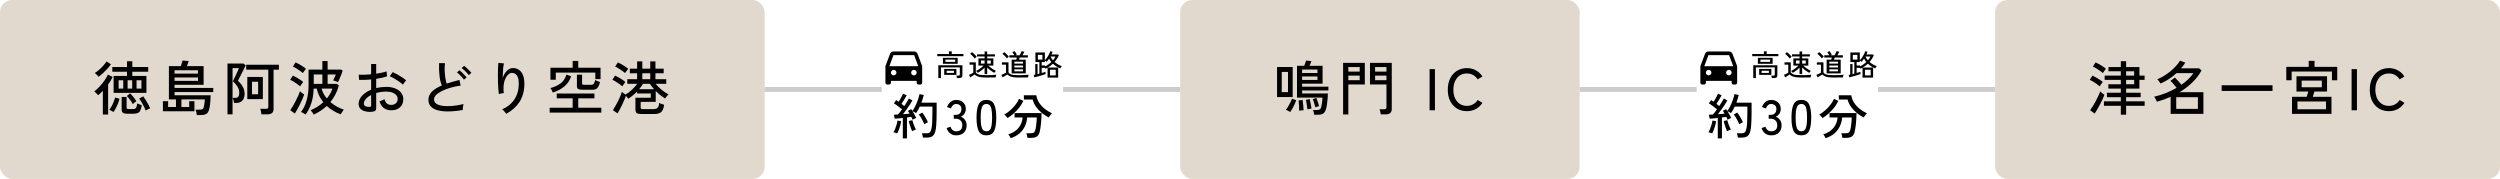
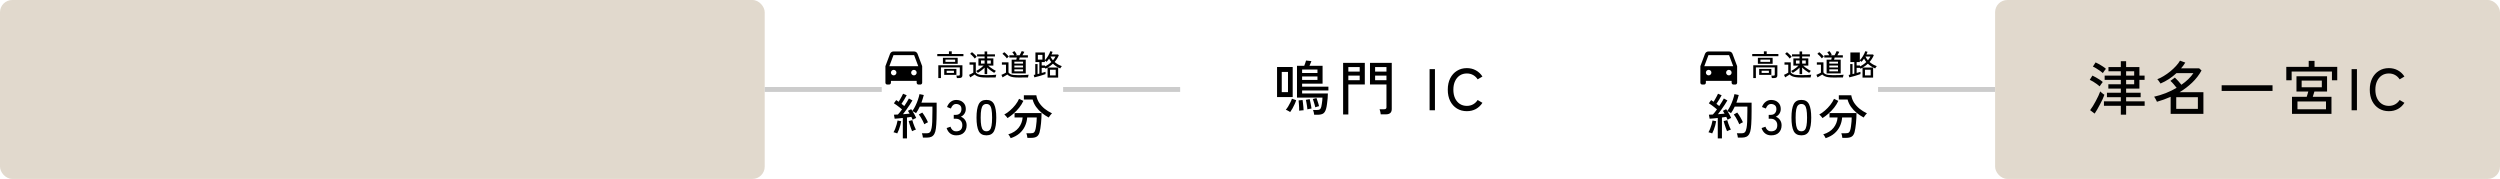
<svg xmlns="http://www.w3.org/2000/svg" width="1020" height="73" viewBox="0 0 1020 73" fill="none">
  <rect width="312" height="73" rx="5" fill="#E1D9CD" />
-   <path d="M46.352 37.896V30.984H51.824V29.256H45.824V27.336H51.824V25.008H53.984V27.336H60.464V29.256H53.984V30.984H59.744V37.896H46.352ZM41.96 46.728V37.056C41.656 37.392 41.336 37.712 41 38.016C40.68 38.304 40.36 38.584 40.04 38.856C39.96 38.728 39.816 38.568 39.608 38.376C39.416 38.168 39.216 37.968 39.008 37.776C38.8 37.568 38.616 37.416 38.456 37.32C39.16 36.776 39.872 36.12 40.592 35.352C41.328 34.568 42 33.744 42.608 32.88C43.216 32.016 43.688 31.2 44.024 30.432L45.968 31.416C45.712 31.912 45.432 32.424 45.128 32.952C44.824 33.464 44.488 33.968 44.12 34.464V46.728H41.96ZM51.848 46.392C51.032 46.392 50.456 46.256 50.12 45.984C49.8 45.728 49.64 45.304 49.64 44.712V39.552H51.656V43.824C51.656 44.048 51.712 44.216 51.824 44.328C51.936 44.44 52.168 44.496 52.52 44.496H54.176C54.56 44.496 54.872 44.448 55.112 44.352C55.352 44.24 55.536 44.016 55.664 43.68C55.808 43.344 55.904 42.848 55.952 42.192C56.176 42.304 56.48 42.432 56.864 42.576C57.248 42.704 57.568 42.808 57.824 42.888C57.712 43.848 57.52 44.576 57.248 45.072C56.992 45.584 56.64 45.928 56.192 46.104C55.76 46.296 55.216 46.392 54.56 46.392H51.848ZM40.208 31.32C40.112 31.176 39.968 31 39.776 30.792C39.584 30.584 39.384 30.384 39.176 30.192C38.968 30 38.792 29.864 38.648 29.784C39.272 29.416 39.896 28.952 40.52 28.392C41.16 27.832 41.736 27.256 42.248 26.664C42.776 26.072 43.184 25.536 43.472 25.056L45.248 26.232C44.848 26.824 44.36 27.44 43.784 28.08C43.208 28.704 42.608 29.304 41.984 29.88C41.36 30.44 40.768 30.92 40.208 31.32ZM46.304 45.696C46.192 45.616 46.024 45.512 45.8 45.384C45.576 45.272 45.352 45.16 45.128 45.048C44.904 44.936 44.72 44.864 44.576 44.832C44.912 44.4 45.24 43.888 45.56 43.296C45.88 42.704 46.16 42.096 46.4 41.472C46.656 40.848 46.84 40.28 46.952 39.768L48.752 40.296C48.624 40.84 48.432 41.448 48.176 42.12C47.92 42.792 47.624 43.448 47.288 44.088C46.968 44.712 46.64 45.248 46.304 45.696ZM59.456 45.12C59.296 44.656 59.064 44.128 58.76 43.536C58.472 42.928 58.152 42.336 57.8 41.76C57.464 41.168 57.128 40.656 56.792 40.224L58.448 39.312C58.752 39.712 59.08 40.2 59.432 40.776C59.8 41.352 60.144 41.944 60.464 42.552C60.8 43.144 61.072 43.696 61.28 44.208C61.136 44.24 60.944 44.312 60.704 44.424C60.48 44.536 60.248 44.656 60.008 44.784C59.784 44.912 59.6 45.024 59.456 45.12ZM54.2 42.48C54.024 42.128 53.792 41.744 53.504 41.328C53.216 40.896 52.912 40.488 52.592 40.104C52.288 39.704 52.008 39.392 51.752 39.168L53.096 38.088C53.352 38.328 53.64 38.64 53.96 39.024C54.296 39.408 54.616 39.8 54.92 40.2C55.224 40.6 55.464 40.96 55.64 41.28C55.448 41.408 55.192 41.6 54.872 41.856C54.552 42.112 54.328 42.32 54.2 42.48ZM55.712 36.144H57.704V32.736H55.712V36.144ZM48.392 36.144H50.288V32.736H48.392V36.144ZM52.064 36.144H53.936V32.736H52.064V36.144ZM80.312 46.944C80.28 46.64 80.216 46.256 80.12 45.792C80.024 45.328 79.92 44.976 79.808 44.736H81.464C82.104 44.736 82.528 44.648 82.736 44.472C82.944 44.28 83.112 43.896 83.24 43.32C83.32 42.92 83.392 42.44 83.456 41.88C83.52 41.304 83.56 40.864 83.576 40.56H74.024V43.656H77.192V41.28H79.328V45.384H66.464V41.28H68.6V43.656H71.792V40.56H68.912V26.976H73.784C73.912 26.608 74.04 26.208 74.168 25.776C74.312 25.328 74.416 24.968 74.48 24.696L76.976 24.912C76.88 25.216 76.768 25.56 76.64 25.944C76.512 26.328 76.392 26.672 76.28 26.976H83.072V34.608H71.216V35.88H87.008V37.56H71.216V38.88H85.952C85.936 39.664 85.888 40.536 85.808 41.496C85.744 42.456 85.624 43.344 85.448 44.16C85.304 44.896 85.088 45.464 84.8 45.864C84.528 46.28 84.152 46.56 83.672 46.704C83.192 46.864 82.576 46.944 81.824 46.944H80.312ZM71.216 33H80.792V31.608H71.216V33ZM71.216 30.024H80.792V28.656H71.216V30.024ZM92.816 46.656V25.92H99.344L100.232 26.688C100.168 26.864 100.024 27.168 99.8 27.6C99.592 28.032 99.344 28.528 99.056 29.088C98.784 29.632 98.504 30.176 98.216 30.72C97.944 31.248 97.704 31.72 97.496 32.136C97.288 32.536 97.144 32.808 97.064 32.952C97.528 33.368 97.968 33.84 98.384 34.368C98.8 34.896 99.136 35.472 99.392 36.096C99.664 36.72 99.8 37.392 99.8 38.112C99.8 39.488 99.48 40.48 98.84 41.088C98.216 41.696 97.432 42 96.488 42H95.504C95.456 41.664 95.376 41.296 95.264 40.896C95.152 40.48 95.04 40.16 94.928 39.936H96.008C96.488 39.936 96.872 39.792 97.16 39.504C97.464 39.2 97.616 38.632 97.616 37.8C97.616 36.936 97.376 36.12 96.896 35.352C96.416 34.568 95.792 33.832 95.024 33.144C95.072 33.032 95.176 32.808 95.336 32.472C95.512 32.12 95.712 31.712 95.936 31.248C96.16 30.768 96.384 30.288 96.608 29.808C96.832 29.328 97.024 28.904 97.184 28.536C97.344 28.168 97.44 27.92 97.472 27.792H94.88V46.656H92.816ZM106.664 46.656C106.648 46.464 106.616 46.216 106.568 45.912C106.52 45.624 106.464 45.336 106.4 45.048C106.336 44.776 106.264 44.56 106.184 44.4H108.56C108.88 44.4 109.112 44.344 109.256 44.232C109.4 44.12 109.472 43.912 109.472 43.608V28.416H100.448V26.4H113.792V28.416H111.608V44.472C111.608 45.224 111.392 45.776 110.96 46.128C110.544 46.48 109.912 46.656 109.064 46.656H106.664ZM100.904 40.44V31.392H107.24V40.44H100.904ZM102.824 38.472H105.32V33.36H102.824V38.472ZM128.024 46.752C127.944 46.608 127.824 46.416 127.664 46.176C127.504 45.936 127.336 45.704 127.16 45.48C126.984 45.256 126.832 45.096 126.704 45C127.664 44.6 128.584 44.12 129.464 43.56C130.36 43 131.176 42.384 131.912 41.712C131.272 40.912 130.72 40.056 130.256 39.144C129.808 38.216 129.464 37.216 129.224 36.144H127.976C127.896 38.416 127.576 40.4 127.016 42.096C126.456 43.792 125.68 45.336 124.688 46.728C124.56 46.616 124.368 46.488 124.112 46.344C123.856 46.2 123.6 46.064 123.344 45.936C123.104 45.824 122.92 45.744 122.792 45.696C123.816 44.416 124.584 42.84 125.096 40.968C125.624 39.08 125.888 37.072 125.888 34.944V28.392H131.528V24.912H133.664V28.392H139.184L139.808 28.848C139.696 29.2 139.528 29.672 139.304 30.264C139.08 30.856 138.84 31.448 138.584 32.04C138.328 32.632 138.104 33.12 137.912 33.504C137.8 33.44 137.608 33.36 137.336 33.264C137.08 33.168 136.816 33.08 136.544 33C136.288 32.904 136.088 32.84 135.944 32.808C136.04 32.616 136.152 32.376 136.28 32.088C136.424 31.784 136.56 31.48 136.688 31.176C136.832 30.856 136.944 30.592 137.024 30.384H133.664V34.224H137.432L138.248 34.872C137.56 37.432 136.408 39.688 134.792 41.64C135.592 42.328 136.456 42.936 137.384 43.464C138.328 43.976 139.296 44.4 140.288 44.736C140.176 44.864 140.032 45.048 139.856 45.288C139.68 45.544 139.512 45.8 139.352 46.056C139.208 46.312 139.096 46.512 139.016 46.656C137.944 46.256 136.928 45.768 135.968 45.192C135.008 44.616 134.12 43.96 133.304 43.224C131.848 44.6 130.088 45.776 128.024 46.752ZM120.296 46.32L118.424 44.952C118.76 44.488 119.12 43.928 119.504 43.272C119.904 42.6 120.288 41.896 120.656 41.16C121.04 40.424 121.384 39.712 121.688 39.024C122.008 38.32 122.248 37.712 122.408 37.2C122.488 37.296 122.632 37.44 122.84 37.632C123.064 37.808 123.296 37.984 123.536 38.16C123.776 38.336 123.968 38.464 124.112 38.544C123.952 39.04 123.72 39.64 123.416 40.344C123.112 41.032 122.776 41.752 122.408 42.504C122.04 43.24 121.672 43.944 121.304 44.616C120.936 45.288 120.6 45.856 120.296 46.32ZM128 34.224H131.528V30.384H128.024L128 34.224ZM133.352 40.176C133.864 39.568 134.312 38.928 134.696 38.256C135.096 37.568 135.408 36.864 135.632 36.144H131.216C131.392 36.88 131.664 37.592 132.032 38.28C132.416 38.952 132.856 39.584 133.352 40.176ZM122.456 35.232C122.168 34.96 121.776 34.648 121.28 34.296C120.8 33.944 120.296 33.608 119.768 33.288C119.256 32.968 118.8 32.728 118.4 32.568L119.504 30.84C119.952 31.048 120.432 31.296 120.944 31.584C121.456 31.872 121.952 32.176 122.432 32.496C122.928 32.816 123.352 33.136 123.704 33.456C123.624 33.552 123.496 33.72 123.32 33.96C123.144 34.2 122.968 34.44 122.792 34.68C122.632 34.92 122.52 35.104 122.456 35.232ZM123.584 29.808C123.296 29.552 122.904 29.248 122.408 28.896C121.912 28.544 121.4 28.208 120.872 27.888C120.36 27.568 119.904 27.328 119.504 27.168L120.608 25.464C121.04 25.64 121.52 25.88 122.048 26.184C122.592 26.488 123.112 26.808 123.608 27.144C124.12 27.48 124.528 27.792 124.832 28.08C124.752 28.176 124.616 28.344 124.424 28.584C124.248 28.808 124.08 29.04 123.92 29.28C123.76 29.504 123.648 29.68 123.584 29.808ZM152.12 45.552C151.016 45.696 150.024 45.664 149.144 45.456C148.28 45.264 147.592 44.912 147.08 44.4C146.568 43.872 146.312 43.2 146.312 42.384C146.312 41.248 146.768 40.16 147.68 39.12C148.608 38.08 149.856 37.24 151.424 36.6V32.424C150.544 32.504 149.68 32.56 148.832 32.592C148 32.624 147.224 32.624 146.504 32.592L146.36 30.432C147 30.496 147.76 30.52 148.64 30.504C149.536 30.472 150.464 30.408 151.424 30.312V26.112H153.488V30.072C154.336 29.944 155.12 29.8 155.84 29.64C156.576 29.48 157.192 29.304 157.688 29.112L157.952 31.152C156.704 31.584 155.216 31.92 153.488 32.16V35.928C154.752 35.624 156.104 35.464 157.544 35.448C159 35.448 160.248 35.664 161.288 36.096C162.328 36.528 163.128 37.12 163.688 37.872C164.264 38.608 164.552 39.448 164.552 40.392C164.552 41.864 164.088 43.008 163.16 43.824C162.248 44.624 161.056 45.016 159.584 45C157.152 44.968 155.568 43.752 154.832 41.352C155.088 41.272 155.432 41.144 155.864 40.968C156.312 40.776 156.64 40.6 156.848 40.44C157.072 41.224 157.4 41.816 157.832 42.216C158.264 42.6 158.848 42.792 159.584 42.792C160.384 42.808 161.024 42.592 161.504 42.144C162 41.696 162.248 41.104 162.248 40.368C162.248 39.472 161.824 38.752 160.976 38.208C160.144 37.648 159 37.368 157.544 37.368C156.808 37.368 156.096 37.424 155.408 37.536C154.736 37.632 154.096 37.768 153.488 37.944V44.112C153.488 44.576 153.384 44.912 153.176 45.12C152.968 45.344 152.616 45.488 152.12 45.552ZM164.408 34.56C164.024 34.176 163.512 33.76 162.872 33.312C162.248 32.864 161.592 32.44 160.904 32.04C160.216 31.64 159.592 31.336 159.032 31.128L160.232 29.424C160.76 29.648 161.368 29.952 162.056 30.336C162.744 30.72 163.416 31.128 164.072 31.56C164.744 31.992 165.288 32.4 165.704 32.784C165.592 32.896 165.44 33.08 165.248 33.336C165.072 33.576 164.896 33.816 164.72 34.056C164.56 34.296 164.456 34.464 164.408 34.56ZM150.704 43.608C150.96 43.592 151.144 43.56 151.256 43.512C151.368 43.448 151.424 43.312 151.424 43.104V38.76C150.496 39.224 149.768 39.768 149.24 40.392C148.712 41.016 148.448 41.648 148.448 42.288C148.448 42.752 148.656 43.096 149.072 43.32C149.504 43.528 150.048 43.624 150.704 43.608ZM188.792 44.88C187.352 45.136 185.944 45.312 184.568 45.408C183.208 45.504 181.936 45.496 180.752 45.384C179.584 45.272 178.552 45.04 177.656 44.688C176.76 44.32 176.056 43.808 175.544 43.152C175.048 42.496 174.8 41.664 174.8 40.656C174.8 39.376 175.296 38.264 176.288 37.32C177.296 36.376 178.624 35.56 180.272 34.872C179.84 33.912 179.528 32.664 179.336 31.128C179.144 29.576 179.08 27.784 179.144 25.752H181.544C181.448 26.696 181.408 27.696 181.424 28.752C181.456 29.792 181.544 30.784 181.688 31.728C181.832 32.656 182.024 33.448 182.264 34.104C183.064 33.832 183.896 33.576 184.76 33.336C185.64 33.08 186.536 32.84 187.448 32.616L187.952 34.92C186.512 35.112 185.136 35.4 183.824 35.784C182.512 36.152 181.352 36.592 180.344 37.104C179.336 37.6 178.536 38.144 177.944 38.736C177.368 39.328 177.08 39.928 177.08 40.536C177.08 41.288 177.4 41.888 178.04 42.336C178.696 42.768 179.584 43.056 180.704 43.2C181.84 43.344 183.128 43.352 184.568 43.224C186.024 43.096 187.552 42.84 189.152 42.456C189.04 42.76 188.952 43.16 188.888 43.656C188.824 44.136 188.792 44.544 188.792 44.88ZM189.296 32.496C189.072 32.176 188.792 31.832 188.456 31.464C188.12 31.08 187.776 30.72 187.424 30.384C187.072 30.048 186.744 29.768 186.44 29.544L187.472 28.656C187.744 28.848 188.064 29.128 188.432 29.496C188.816 29.864 189.184 30.24 189.536 30.624C189.904 30.992 190.184 31.312 190.376 31.584L189.296 32.496ZM191.264 30.648C191.04 30.328 190.752 29.992 190.4 29.64C190.064 29.272 189.712 28.92 189.344 28.584C188.976 28.248 188.648 27.976 188.36 27.768L189.368 26.856C189.64 27.048 189.968 27.32 190.352 27.672C190.736 28.024 191.112 28.392 191.48 28.776C191.848 29.144 192.136 29.456 192.344 29.712L191.264 30.648ZM206.528 46.44C206.352 46.136 206.104 45.808 205.784 45.456C205.464 45.104 205.16 44.824 204.872 44.616C207.016 43.704 208.68 42.352 209.864 40.56C211.064 38.768 211.664 36.624 211.664 34.128C211.664 32.992 211.528 32.104 211.256 31.464C210.984 30.808 210.624 30.352 210.176 30.096C209.728 29.824 209.232 29.712 208.688 29.76C208.08 29.808 207.496 30.176 206.936 30.864C206.376 31.536 205.952 32.48 205.664 33.696C205.392 34.896 205.352 36.32 205.544 37.968C205.4 37.968 205.184 38 204.896 38.064C204.608 38.112 204.336 38.168 204.08 38.232C203.824 38.28 203.64 38.328 203.528 38.376C203.448 37.8 203.376 37.08 203.312 36.216C203.248 35.352 203.2 34.432 203.168 33.456C203.152 32.464 203.144 31.48 203.144 30.504C203.144 29.512 203.16 28.592 203.192 27.744C203.224 26.896 203.272 26.2 203.336 25.656L205.592 25.872C205.496 26.288 205.408 26.832 205.328 27.504C205.264 28.176 205.216 28.896 205.184 29.664C205.152 30.432 205.128 31.168 205.112 31.872C205.448 30.72 205.976 29.76 206.696 28.992C207.416 28.208 208.216 27.8 209.096 27.768C209.992 27.72 210.808 27.92 211.544 28.368C212.28 28.816 212.864 29.52 213.296 30.48C213.728 31.424 213.944 32.64 213.944 34.128C213.944 37.04 213.288 39.512 211.976 41.544C210.68 43.56 208.864 45.192 206.528 46.44ZM224.264 45.936V43.968H233.648V40.128H227.144V38.16H242.528V40.128H235.928V43.968H245.336V45.936H224.264ZM224.576 32.52V27.624H233.648V24.864H235.928V27.624H245.024V32.28H242.888V29.616H226.76V32.52H224.576ZM237.824 36.624C236.896 36.624 236.256 36.52 235.904 36.312C235.552 36.088 235.376 35.696 235.376 35.136V30.456H237.488V33.96C237.488 34.216 237.552 34.392 237.68 34.488C237.808 34.568 238.064 34.608 238.448 34.608H241.184C241.696 34.608 242.056 34.464 242.264 34.176C242.472 33.888 242.664 33.376 242.84 32.64C242.984 32.736 243.184 32.84 243.44 32.952C243.696 33.064 243.952 33.168 244.208 33.264C244.48 33.36 244.688 33.424 244.832 33.456C244.624 34.256 244.384 34.888 244.112 35.352C243.856 35.816 243.536 36.144 243.152 36.336C242.768 36.528 242.272 36.624 241.664 36.624H237.824ZM225.536 37.776C225.424 37.456 225.296 37.144 225.152 36.84C225.008 36.536 224.816 36.232 224.576 35.928C226.192 35.512 227.568 34.88 228.704 34.032C229.84 33.168 230.648 31.96 231.128 30.408L233.024 31.152C232.448 32.848 231.512 34.232 230.216 35.304C228.92 36.36 227.36 37.184 225.536 37.776ZM261.56 46.512C260.728 46.512 260.136 46.376 259.784 46.104C259.432 45.848 259.256 45.408 259.256 44.784V39.864H265.52V38.136H259.928V37.344C259.384 37.904 258.808 38.432 258.2 38.928C257.608 39.424 256.976 39.88 256.304 40.296C256.224 40.136 256.088 39.944 255.896 39.72C255.72 39.496 255.544 39.288 255.368 39.096C255.208 39.608 254.984 40.184 254.696 40.824C254.424 41.464 254.128 42.12 253.808 42.792C253.488 43.448 253.168 44.08 252.848 44.688C252.528 45.296 252.232 45.816 251.96 46.248L250.064 44.952C250.384 44.488 250.72 43.936 251.072 43.296C251.44 42.656 251.8 41.984 252.152 41.28C252.504 40.576 252.816 39.896 253.088 39.24C253.36 38.568 253.576 37.984 253.736 37.488C253.848 37.6 254.056 37.768 254.36 37.992C254.68 38.216 254.968 38.408 255.224 38.568C256.136 38.056 257.016 37.392 257.864 36.576C258.728 35.76 259.44 34.968 260 34.2H255.944V32.304H259.952V29.88H256.976V28.008H259.952V25.056H262.064V28.008H265.304V25.056H267.416V28.008H270.776V29.88H267.416V32.304H271.832V34.2H267.512C268.2 35.032 269.008 35.84 269.936 36.624C270.88 37.408 271.816 38.032 272.744 38.496C272.632 38.592 272.48 38.752 272.288 38.976C272.096 39.2 271.912 39.424 271.736 39.648C271.576 39.872 271.456 40.048 271.376 40.176C269.952 39.312 268.672 38.296 267.536 37.128V41.568H261.392V43.848C261.392 44.088 261.448 44.264 261.56 44.376C261.688 44.472 261.928 44.52 262.28 44.52H266.528C267.312 44.52 267.888 44.352 268.256 44.016C268.64 43.68 268.872 43.008 268.952 42C269.176 42.128 269.496 42.264 269.912 42.408C270.344 42.552 270.696 42.664 270.968 42.744C270.84 43.736 270.608 44.504 270.272 45.048C269.952 45.592 269.528 45.968 269 46.176C268.472 46.4 267.832 46.512 267.08 46.512H261.56ZM253.928 35.232C253.64 34.96 253.248 34.648 252.752 34.296C252.256 33.944 251.744 33.608 251.216 33.288C250.704 32.968 250.248 32.728 249.848 32.568L250.952 30.84C251.4 31.048 251.88 31.296 252.392 31.584C252.904 31.872 253.4 32.176 253.88 32.496C254.376 32.816 254.8 33.136 255.152 33.456C255.072 33.552 254.944 33.72 254.768 33.96C254.592 34.2 254.424 34.44 254.264 34.68C254.104 34.92 253.992 35.104 253.928 35.232ZM255.056 29.808C254.768 29.552 254.376 29.248 253.88 28.896C253.384 28.544 252.872 28.208 252.344 27.888C251.832 27.568 251.376 27.328 250.976 27.168L252.104 25.464C252.52 25.64 252.992 25.88 253.52 26.184C254.064 26.488 254.584 26.808 255.08 27.144C255.592 27.48 256 27.792 256.304 28.08C256.224 28.176 256.096 28.344 255.92 28.584C255.744 28.808 255.568 29.04 255.392 29.28C255.232 29.504 255.12 29.68 255.056 29.808ZM260.768 36.384H266.84C266.232 35.696 265.664 34.968 265.136 34.2H262.376C262.136 34.568 261.88 34.936 261.608 35.304C261.352 35.672 261.072 36.032 260.768 36.384ZM262.064 32.304H265.304V29.88H262.064V32.304Z" fill="black" />
  <rect x="312" y="35.5" width="47.75" height="2" fill="#CCCCCC" />
  <path d="M374 33H363.5V33.75C363.5 33.949 363.421 34.14 363.28 34.28C363.14 34.421 362.949 34.5 362.75 34.5H362C361.801 34.5 361.61 34.421 361.47 34.28C361.329 34.14 361.25 33.949 361.25 33.75V27L363.135 21.974C363.242 21.688 363.434 21.441 363.685 21.267C363.936 21.093 364.234 21 364.54 21H372.961C373.266 21 373.564 21.093 373.815 21.267C374.066 21.441 374.258 21.688 374.365 21.974L376.25 27V33.75C376.25 33.949 376.171 34.14 376.03 34.28C375.89 34.421 375.699 34.5 375.5 34.5H374.75C374.551 34.5 374.36 34.421 374.22 34.28C374.079 34.14 374 33.949 374 33.75V33ZM362.852 27H374.648L372.961 22.5H364.54L362.852 27ZM364.625 30.75C364.923 30.75 365.21 30.631 365.42 30.421C365.631 30.209 365.75 29.923 365.75 29.625C365.75 29.327 365.631 29.041 365.42 28.829C365.21 28.619 364.923 28.5 364.625 28.5C364.327 28.5 364.04 28.619 363.83 28.829C363.619 29.041 363.5 29.327 363.5 29.625C363.5 29.923 363.619 30.209 363.83 30.421C364.04 30.631 364.327 30.75 364.625 30.75ZM372.875 30.75C373.173 30.75 373.46 30.631 373.67 30.421C373.881 30.209 374 29.923 374 29.625C374 29.327 373.881 29.041 373.67 28.829C373.46 28.619 373.173 28.5 372.875 28.5C372.577 28.5 372.29 28.619 372.08 28.829C371.869 29.041 371.75 29.327 371.75 29.625C371.75 29.923 371.869 30.209 372.08 30.421C372.29 30.631 372.577 30.75 372.875 30.75Z" fill="black" />
  <path d="M382.83 31.864V26.632H392.67L392.658 30.748C392.658 31.124 392.554 31.4 392.346 31.576C392.138 31.752 391.818 31.84 391.386 31.84H390.402C390.394 31.696 390.366 31.52 390.318 31.312C390.27 31.112 390.218 30.952 390.162 30.832H391.146C391.306 30.832 391.422 30.804 391.494 30.748C391.566 30.684 391.602 30.576 391.602 30.424V27.496H383.898V31.864H382.83ZM384.714 26.02V23.572H390.738V26.02H384.714ZM385.242 30.544V28.12H390.21V30.544H385.242ZM382.41 22.936V22.036H387.162V20.944H388.314V22.036H393.078V22.936H382.41ZM385.746 25.24H389.706V24.328H385.746V25.24ZM386.238 29.764H389.202V28.864H386.238V29.764ZM401.718 30.244V27.592C401.334 27.992 400.894 28.376 400.398 28.744C399.91 29.112 399.434 29.444 398.97 29.74C398.914 29.644 398.81 29.512 398.658 29.344C398.506 29.176 398.374 29.052 398.262 28.972C398.59 28.804 398.938 28.6 399.306 28.36C399.682 28.112 400.046 27.848 400.398 27.568C400.75 27.288 401.05 27.024 401.298 26.776H399.198V23.824H401.718V23.032H398.646V22.156H401.718V20.992H402.774V22.156H405.942V23.032H402.774V23.824H405.294V26.776H403.194C403.45 27.016 403.762 27.272 404.13 27.544C404.498 27.816 404.878 28.076 405.27 28.324C405.662 28.564 406.022 28.768 406.35 28.936C406.278 28.984 406.194 29.06 406.098 29.164C406.002 29.268 405.91 29.376 405.822 29.488C405.742 29.592 405.682 29.676 405.642 29.74C405.178 29.452 404.682 29.12 404.154 28.744C403.634 28.36 403.174 27.96 402.774 27.544V30.244H401.718ZM402.258 31.624C401.434 31.624 400.734 31.58 400.158 31.492C399.582 31.412 399.094 31.28 398.694 31.096C398.294 30.92 397.946 30.688 397.65 30.4C397.506 30.504 397.322 30.628 397.098 30.772C396.874 30.916 396.646 31.06 396.414 31.204C396.19 31.348 396.002 31.472 395.85 31.576L395.382 30.532C395.518 30.476 395.694 30.396 395.91 30.292C396.134 30.18 396.358 30.064 396.582 29.944C396.806 29.824 396.982 29.72 397.11 29.632V26.392H395.574V25.42H398.13V29.548C398.33 29.828 398.598 30.052 398.934 30.22C399.27 30.38 399.706 30.496 400.242 30.568C400.786 30.632 401.458 30.664 402.258 30.664C403.226 30.664 404.054 30.648 404.742 30.616C405.438 30.584 406.022 30.54 406.494 30.484C406.47 30.54 406.438 30.644 406.398 30.796C406.358 30.94 406.322 31.088 406.29 31.24C406.258 31.392 406.238 31.512 406.23 31.6C406.03 31.6 405.77 31.6 405.45 31.6C405.138 31.608 404.798 31.612 404.43 31.612C404.062 31.62 403.69 31.624 403.314 31.624C402.938 31.624 402.586 31.624 402.258 31.624ZM397.71 23.896C397.574 23.696 397.394 23.476 397.17 23.236C396.954 22.988 396.726 22.752 396.486 22.528C396.246 22.296 396.026 22.108 395.826 21.964L396.57 21.28C396.762 21.416 396.982 21.6 397.23 21.832C397.478 22.056 397.718 22.288 397.95 22.528C398.182 22.768 398.366 22.976 398.502 23.152C398.454 23.192 398.374 23.26 398.262 23.356C398.15 23.452 398.042 23.552 397.938 23.656C397.834 23.76 397.758 23.84 397.71 23.896ZM400.242 25.936H401.718V24.664H400.242V25.936ZM402.774 25.936H404.25V24.664H402.774V25.936ZM412.758 29.944V24.34H414.654C414.734 24.036 414.802 23.744 414.858 23.464H411.81V22.552H413.85C413.746 22.344 413.614 22.124 413.454 21.892C413.302 21.652 413.158 21.448 413.022 21.28L413.946 20.872C414.306 21.328 414.61 21.796 414.858 22.276L414.366 22.552H415.998C416.094 22.392 416.194 22.212 416.298 22.012C416.41 21.804 416.514 21.596 416.61 21.388C416.714 21.18 416.794 21 416.85 20.848L417.93 21.148C417.85 21.324 417.734 21.544 417.582 21.808C417.43 22.072 417.286 22.32 417.15 22.552H419.382V23.464H416.034C416.002 23.592 415.966 23.736 415.926 23.896C415.886 24.056 415.846 24.204 415.806 24.34H418.506V29.944H412.758ZM415.458 31.624C414.634 31.624 413.946 31.58 413.394 31.492C412.842 31.412 412.374 31.28 411.99 31.096C411.614 30.92 411.278 30.688 410.982 30.4C410.838 30.504 410.642 30.628 410.394 30.772C410.146 30.916 409.898 31.06 409.65 31.204C409.402 31.348 409.202 31.472 409.05 31.576L408.582 30.532C408.718 30.476 408.906 30.396 409.146 30.292C409.394 30.18 409.638 30.064 409.878 29.944C410.126 29.824 410.314 29.72 410.442 29.632V26.392H408.774V25.42H411.462V29.548C411.662 29.828 411.918 30.052 412.23 30.22C412.542 30.38 412.958 30.496 413.478 30.568C413.998 30.632 414.658 30.664 415.458 30.664C416.426 30.664 417.254 30.648 417.942 30.616C418.638 30.584 419.222 30.54 419.694 30.484C419.67 30.54 419.638 30.644 419.598 30.796C419.558 30.94 419.522 31.088 419.49 31.24C419.458 31.392 419.438 31.512 419.43 31.6C419.23 31.6 418.97 31.6 418.65 31.6C418.338 31.608 417.998 31.612 417.63 31.612C417.262 31.62 416.89 31.624 416.514 31.624C416.138 31.624 415.786 31.624 415.458 31.624ZM413.862 29.116H417.402V28.3H413.862V29.116ZM413.862 27.532H417.402V26.728H413.862V27.532ZM413.862 25.96H417.402V25.156H413.862V25.96ZM410.802 23.812C410.666 23.62 410.494 23.408 410.286 23.176C410.078 22.944 409.858 22.72 409.626 22.504C409.402 22.288 409.19 22.108 408.99 21.964L409.722 21.28C409.922 21.416 410.138 21.592 410.37 21.808C410.61 22.024 410.838 22.248 411.054 22.48C411.278 22.704 411.458 22.904 411.594 23.08C411.538 23.12 411.454 23.188 411.342 23.284C411.238 23.38 411.134 23.48 411.03 23.584C410.926 23.68 410.85 23.756 410.802 23.812ZM427.41 31.648V27.592C427.274 27.672 427.134 27.752 426.99 27.832C426.846 27.904 426.698 27.972 426.546 28.036C426.506 27.94 426.442 27.824 426.354 27.688H425.01V29.764C425.338 29.676 425.638 29.592 425.91 29.512C426.19 29.424 426.41 29.352 426.57 29.296V30.232C426.33 30.32 426.01 30.428 425.61 30.556C425.218 30.684 424.798 30.816 424.35 30.952C423.902 31.08 423.47 31.196 423.054 31.3C422.646 31.412 422.302 31.5 422.022 31.564L421.758 30.568C421.846 30.552 421.942 30.536 422.046 30.52C422.15 30.496 422.262 30.468 422.382 30.436V26.14H423.33V30.208C423.45 30.176 423.57 30.148 423.69 30.124C423.81 30.092 423.934 30.06 424.062 30.028V25.324H422.454V21.412H426.306V24.58C426.506 24.388 426.718 24.144 426.942 23.848C427.166 23.544 427.382 23.22 427.59 22.876C427.806 22.524 427.994 22.176 428.154 21.832C428.322 21.48 428.45 21.164 428.538 20.884L429.45 21.136C429.394 21.312 429.326 21.492 429.246 21.676C429.174 21.86 429.094 22.044 429.006 22.228H431.682L432.006 22.552C431.566 23.568 430.99 24.48 430.278 25.288C430.702 25.656 431.166 25.988 431.67 26.284C432.174 26.572 432.694 26.804 433.23 26.98C433.166 27.044 433.09 27.136 433.002 27.256C432.914 27.376 432.83 27.496 432.75 27.616C432.67 27.736 432.61 27.836 432.57 27.916C432.034 27.692 431.51 27.42 430.998 27.1C430.494 26.78 430.026 26.412 429.594 25.996C428.962 26.588 428.262 27.104 427.494 27.544H431.73V31.648H427.41ZM426.378 27.088C426.85 26.864 427.302 26.6 427.734 26.296C428.174 25.992 428.578 25.664 428.946 25.312C428.602 24.896 428.298 24.436 428.034 23.932C427.858 24.18 427.682 24.416 427.506 24.64C427.33 24.864 427.154 25.064 426.978 25.24C426.914 25.176 426.814 25.088 426.678 24.976C426.542 24.856 426.418 24.764 426.306 24.7V25.324H425.01V26.704H426.378V27.088ZM428.406 30.76H430.734V28.444H428.406V30.76ZM423.45 24.328H425.31V22.396H423.45V24.328ZM429.606 24.616C430.046 24.104 430.39 23.588 430.638 23.068H428.61C428.73 23.34 428.874 23.608 429.042 23.872C429.218 24.128 429.406 24.376 429.606 24.616Z" fill="black" />
  <path d="M368.35 56.46V48.14C367.71 48.207 367.097 48.267 366.51 48.32C365.923 48.373 365.43 48.413 365.03 48.44L364.73 46.8C364.943 46.787 365.183 46.773 365.45 46.76C365.73 46.747 366.03 46.733 366.35 46.72C366.59 46.467 366.857 46.16 367.15 45.8C367.443 45.427 367.737 45.033 368.03 44.62C367.737 44.367 367.397 44.093 367.01 43.8C366.623 43.493 366.23 43.193 365.83 42.9C365.43 42.607 365.057 42.353 364.71 42.14L365.65 40.84C365.797 40.933 365.957 41.04 366.13 41.16C366.303 41.267 366.477 41.387 366.65 41.52C366.863 41.2 367.083 40.833 367.31 40.42C367.55 40.007 367.77 39.607 367.97 39.22C368.183 38.82 368.343 38.493 368.45 38.24L369.93 38.86C369.637 39.407 369.297 40.007 368.91 40.66C368.523 41.3 368.157 41.867 367.81 42.36C368.023 42.52 368.223 42.68 368.41 42.84C368.61 42.987 368.79 43.127 368.95 43.26C369.363 42.66 369.737 42.08 370.07 41.52C370.403 40.96 370.657 40.513 370.83 40.18L372.27 40.98C371.977 41.5 371.61 42.093 371.17 42.76C370.743 43.413 370.29 44.073 369.81 44.74C369.33 45.407 368.863 46.027 368.41 46.6C368.917 46.56 369.403 46.52 369.87 46.48C370.337 46.44 370.757 46.4 371.13 46.36C371.01 46.147 370.89 45.947 370.77 45.76C370.65 45.56 370.537 45.38 370.43 45.22L371.77 44.54C371.93 44.753 372.09 44.993 372.25 45.26C372.703 44.66 373.123 43.953 373.51 43.14C373.91 42.327 374.25 41.5 374.53 40.66C374.823 39.82 375.03 39.067 375.15 38.4L376.91 38.76C376.79 39.253 376.643 39.767 376.47 40.3C376.31 40.82 376.137 41.347 375.95 41.88H382.15V45.28C382.15 46.493 382.137 47.533 382.11 48.4C382.097 49.267 382.063 50.02 382.01 50.66C381.97 51.287 381.917 51.86 381.85 52.38C381.73 53.34 381.517 54.093 381.21 54.64C380.903 55.187 380.503 55.573 380.01 55.8C379.517 56.027 378.93 56.14 378.25 56.14H376.55C376.537 55.873 376.483 55.56 376.39 55.2C376.31 54.853 376.223 54.573 376.13 54.36H378.23C378.75 54.36 379.15 54.213 379.43 53.92C379.71 53.627 379.93 53.06 380.09 52.22C380.21 51.62 380.297 50.78 380.35 49.7C380.403 48.607 380.43 47.133 380.43 45.28V43.5H375.27C375.057 43.98 374.817 44.447 374.55 44.9C374.297 45.353 374.03 45.773 373.75 46.16C373.59 46.04 373.357 45.893 373.05 45.72C372.743 45.547 372.497 45.427 372.31 45.36C372.603 45.8 372.883 46.273 373.15 46.78C373.417 47.273 373.637 47.72 373.81 48.12C373.637 48.187 373.39 48.3 373.07 48.46C372.75 48.62 372.51 48.753 372.35 48.86C372.283 48.687 372.203 48.5 372.11 48.3C372.03 48.1 371.937 47.893 371.83 47.68C371.577 47.72 371.297 47.76 370.99 47.8C370.697 47.84 370.383 47.887 370.05 47.94V56.46H368.35ZM366.07 54.44C365.963 54.387 365.81 54.327 365.61 54.26C365.41 54.193 365.21 54.133 365.01 54.08C364.823 54.013 364.67 53.973 364.55 53.96C364.777 53.587 365.003 53.12 365.23 52.56C365.457 51.987 365.657 51.4 365.83 50.8C366.003 50.187 366.13 49.64 366.21 49.16L367.69 49.46C367.61 49.98 367.483 50.553 367.31 51.18C367.15 51.793 366.957 52.387 366.73 52.96C366.517 53.533 366.297 54.027 366.07 54.44ZM377.13 50.7C376.957 50.26 376.743 49.8 376.49 49.32C376.25 48.827 375.99 48.353 375.71 47.9C375.43 47.433 375.157 47.033 374.89 46.7L376.29 45.92C376.717 46.48 377.137 47.113 377.55 47.82C377.963 48.527 378.317 49.213 378.61 49.88C378.423 49.947 378.163 50.073 377.83 50.26C377.51 50.433 377.277 50.58 377.13 50.7ZM372.13 53.52C371.983 53.173 371.817 52.747 371.63 52.24C371.443 51.72 371.27 51.2 371.11 50.68C370.963 50.16 370.843 49.733 370.75 49.4L372.23 49.02C372.323 49.38 372.45 49.807 372.61 50.3C372.783 50.78 372.963 51.253 373.15 51.72C373.35 52.187 373.53 52.58 373.69 52.9C373.583 52.913 373.423 52.96 373.21 53.04C372.997 53.12 372.79 53.207 372.59 53.3C372.39 53.393 372.237 53.467 372.13 53.52ZM390.11 55.22C389.163 55.22 388.35 54.96 387.67 54.44C386.99 53.907 386.51 53.173 386.23 52.24L387.81 51.7C387.89 51.98 388.023 52.267 388.21 52.56C388.397 52.84 388.643 53.08 388.95 53.28C389.257 53.48 389.63 53.58 390.07 53.58C390.87 53.58 391.497 53.38 391.95 52.98C392.403 52.567 392.63 51.927 392.63 51.06C392.63 50.273 392.383 49.64 391.89 49.16C391.41 48.68 390.763 48.44 389.95 48.44H389.13V46.86H389.95C390.71 46.86 391.283 46.64 391.67 46.2C392.07 45.76 392.27 45.2 392.27 44.52C392.27 43.76 392.043 43.22 391.59 42.9C391.15 42.58 390.643 42.42 390.07 42.42C389.683 42.42 389.35 42.52 389.07 42.72C388.79 42.92 388.557 43.167 388.37 43.46C388.183 43.74 388.043 44.013 387.95 44.28L386.39 43.66C386.737 42.727 387.243 42.013 387.91 41.52C388.577 41.027 389.31 40.78 390.11 40.78C391.283 40.78 392.23 41.113 392.95 41.78C393.683 42.433 394.05 43.327 394.05 44.46C394.05 45.18 393.863 45.82 393.49 46.38C393.117 46.94 392.623 47.353 392.01 47.62C392.717 47.873 393.29 48.313 393.73 48.94C394.17 49.567 394.39 50.293 394.39 51.12C394.39 52.333 394.023 53.32 393.29 54.08C392.57 54.84 391.51 55.22 390.11 55.22ZM402.458 55.22C400.938 55.22 399.885 54.627 399.298 53.44C398.711 52.253 398.418 50.44 398.418 48C398.418 45.56 398.711 43.747 399.298 42.56C399.885 41.36 400.938 40.76 402.458 40.76C403.965 40.76 405.011 41.36 405.598 42.56C406.185 43.747 406.478 45.56 406.478 48C406.478 50.44 406.185 52.253 405.598 53.44C405.011 54.627 403.965 55.22 402.458 55.22ZM402.458 53.56C403.018 53.56 403.465 53.393 403.798 53.06C404.145 52.713 404.391 52.133 404.538 51.32C404.698 50.507 404.778 49.4 404.778 48C404.778 46.587 404.698 45.473 404.538 44.66C404.391 43.847 404.145 43.273 403.798 42.94C403.465 42.593 403.018 42.42 402.458 42.42C401.911 42.42 401.465 42.593 401.118 42.94C400.771 43.273 400.518 43.847 400.358 44.66C400.198 45.473 400.118 46.587 400.118 48C400.118 49.4 400.198 50.507 400.358 51.32C400.518 52.133 400.771 52.713 401.118 53.06C401.465 53.393 401.911 53.56 402.458 53.56ZM412.357 56.38C412.317 56.26 412.237 56.1 412.117 55.9C412.01 55.7 411.89 55.493 411.757 55.28C411.623 55.08 411.497 54.927 411.377 54.82C413.203 54.26 414.603 53.373 415.577 52.16C416.55 50.947 417.103 49.533 417.237 47.92H413.937V46.12H424.957C424.957 46.733 424.937 47.407 424.897 48.14C424.87 48.86 424.817 49.58 424.737 50.3C424.67 51.02 424.583 51.7 424.477 52.34C424.383 52.967 424.277 53.5 424.157 53.94C423.903 54.82 423.51 55.42 422.977 55.74C422.457 56.073 421.737 56.24 420.817 56.24H419.177C419.163 55.973 419.11 55.647 419.017 55.26C418.937 54.873 418.85 54.573 418.757 54.36H420.577C421.123 54.36 421.523 54.28 421.777 54.12C422.03 53.947 422.23 53.613 422.377 53.12C422.51 52.72 422.617 52.207 422.697 51.58C422.79 50.94 422.863 50.287 422.917 49.62C422.97 48.953 422.997 48.387 422.997 47.92H419.097C419.003 49.187 418.697 50.373 418.177 51.48C417.67 52.587 416.937 53.56 415.977 54.4C415.017 55.24 413.81 55.9 412.357 56.38ZM427.877 47.94C426.903 47.42 425.963 46.8 425.057 46.08C424.163 45.347 423.383 44.52 422.717 43.6C422.063 42.68 421.597 41.68 421.317 40.6H417.737V38.86H422.817C422.99 39.967 423.37 40.98 423.957 41.9C424.557 42.807 425.303 43.627 426.197 44.36C427.103 45.08 428.11 45.707 429.217 46.24C429.083 46.347 428.923 46.513 428.737 46.74C428.563 46.953 428.397 47.173 428.237 47.4C428.077 47.613 427.957 47.793 427.877 47.94ZM411.077 48.18C411.01 48.06 410.897 47.907 410.737 47.72C410.577 47.533 410.41 47.347 410.237 47.16C410.063 46.973 409.903 46.827 409.757 46.72C410.543 46.307 411.323 45.76 412.097 45.08C412.883 44.4 413.603 43.647 414.257 42.82C414.91 41.993 415.417 41.16 415.777 40.32L417.537 41.16C417.097 42.12 416.53 43.04 415.837 43.92C415.143 44.787 414.383 45.587 413.557 46.32C412.73 47.04 411.903 47.66 411.077 48.18Z" fill="black" />
  <rect x="433.75" y="35.5" width="47.75" height="2" fill="#CCCCCC" />
-   <rect x="481.5" width="163" height="73" rx="5" fill="#E1D9CD" />
  <path d="M536.18 46.824C536.164 46.552 536.108 46.216 536.012 45.816C535.916 45.416 535.82 45.104 535.724 44.88H537.164C537.804 44.88 538.244 44.8 538.484 44.64C538.74 44.464 538.94 44.104 539.084 43.56C539.164 43.272 539.236 42.888 539.3 42.408C539.38 41.912 539.444 41.424 539.492 40.944C539.54 40.448 539.564 40.072 539.564 39.816H529.172V26.856H532.124C532.252 26.536 532.388 26.176 532.532 25.776C532.676 25.36 532.788 25 532.868 24.696L535.052 24.936C534.972 25.192 534.852 25.496 534.692 25.848C534.548 26.2 534.404 26.536 534.26 26.856H539.612V34.128H531.26V35.352H541.988V36.912H531.26V38.136H541.772C541.772 38.696 541.74 39.368 541.676 40.152C541.612 40.936 541.524 41.712 541.412 42.48C541.316 43.232 541.196 43.856 541.052 44.352C540.78 45.328 540.38 45.984 539.852 46.32C539.324 46.656 538.532 46.824 537.476 46.824H536.18ZM521.036 39.6V27.336H527.42V39.6H521.036ZM522.956 37.584H525.5V29.352H522.956V37.584ZM526.388 45.72C526.276 45.624 526.1 45.512 525.86 45.384C525.62 45.256 525.38 45.128 525.14 45C524.916 44.888 524.74 44.816 524.612 44.784C524.916 44.432 525.236 43.984 525.572 43.44C525.908 42.88 526.212 42.32 526.484 41.76C526.772 41.184 526.98 40.688 527.108 40.272L528.836 40.872C528.724 41.304 528.524 41.832 528.236 42.456C527.964 43.064 527.66 43.664 527.324 44.256C526.988 44.848 526.676 45.336 526.388 45.72ZM531.26 32.616H537.524V31.2H531.26V32.616ZM531.26 29.784H537.524V28.368H531.26V29.784ZM530.06 45.168C530.076 44.784 530.068 44.328 530.036 43.8C530.02 43.272 529.988 42.752 529.94 42.24C529.908 41.712 529.868 41.288 529.82 40.968L531.452 40.8C531.516 41.152 531.572 41.6 531.62 42.144C531.684 42.672 531.74 43.2 531.788 43.728C531.836 44.256 531.86 44.68 531.86 45C531.732 45 531.54 45.008 531.284 45.024C531.044 45.056 530.804 45.08 530.564 45.096C530.34 45.128 530.172 45.152 530.06 45.168ZM533.42 44.616C533.404 44.28 533.356 43.864 533.276 43.368C533.212 42.872 533.132 42.384 533.036 41.904C532.956 41.408 532.876 41.016 532.796 40.728L534.356 40.44C534.436 40.744 534.524 41.144 534.62 41.64C534.732 42.12 534.828 42.608 534.908 43.104C535.004 43.584 535.068 43.976 535.1 44.28C534.908 44.296 534.62 44.344 534.236 44.424C533.852 44.488 533.58 44.552 533.42 44.616ZM536.636 43.776C536.572 43.488 536.484 43.136 536.372 42.72C536.26 42.288 536.132 41.864 535.988 41.448C535.86 41.016 535.74 40.664 535.628 40.392L537.116 40.008C537.228 40.264 537.348 40.6 537.476 41.016C537.62 41.416 537.756 41.824 537.884 42.24C538.012 42.656 538.108 43.016 538.172 43.32C538.012 43.336 537.756 43.4 537.404 43.512C537.052 43.624 536.796 43.712 536.636 43.776ZM563.348 46.656C563.332 46.352 563.268 45.984 563.156 45.552C563.06 45.12 562.964 44.792 562.868 44.568H564.764C565.372 44.568 565.676 44.304 565.676 43.776V34.464H558.956V25.656H567.836V44.472C567.836 45.208 567.636 45.752 567.236 46.104C566.852 46.472 566.22 46.656 565.34 46.656H563.348ZM547.988 46.704V25.656H556.844V34.464H550.124V46.704H547.988ZM550.124 32.712H554.756V30.84H550.124V32.712ZM561.044 32.712H565.676V30.84H561.044V32.712ZM550.124 29.208H554.756V27.36H550.124V29.208ZM561.044 29.208H565.676V27.36H561.044V29.208ZM583.275 45V28.2H585.459V45H583.275ZM598.469 45.36C596.949 45.36 595.605 45 594.437 44.28C593.269 43.56 592.349 42.544 591.677 41.232C591.021 39.92 590.693 38.376 590.693 36.6C590.693 34.824 591.021 33.28 591.677 31.968C592.349 30.64 593.269 29.616 594.437 28.896C595.605 28.16 596.949 27.792 598.469 27.792C599.845 27.792 601.077 28.096 602.165 28.704C603.253 29.296 604.141 30.136 604.829 31.224L602.885 32.376C602.389 31.608 601.765 31.016 601.013 30.6C600.261 30.184 599.413 29.976 598.469 29.976C597.381 29.976 596.421 30.248 595.589 30.792C594.773 31.336 594.133 32.104 593.669 33.096C593.205 34.072 592.973 35.24 592.973 36.6C592.973 37.944 593.205 39.112 593.669 40.104C594.133 41.08 594.773 41.84 595.589 42.384C596.421 42.928 597.381 43.2 598.469 43.2C599.413 43.2 600.261 42.992 601.013 42.576C601.765 42.16 602.389 41.568 602.885 40.8L604.829 41.952C604.141 43.024 603.253 43.864 602.165 44.472C601.077 45.064 599.845 45.36 598.469 45.36Z" fill="black" />
-   <rect x="644.5" y="35.5" width="47.75" height="2" fill="#CCCCCC" />
  <path d="M706.5 33H696V33.75C696 33.949 695.921 34.14 695.78 34.28C695.64 34.421 695.449 34.5 695.25 34.5H694.5C694.301 34.5 694.11 34.421 693.97 34.28C693.829 34.14 693.75 33.949 693.75 33.75V27L695.635 21.974C695.742 21.688 695.934 21.441 696.185 21.267C696.436 21.093 696.734 21 697.04 21H705.461C705.766 21 706.064 21.093 706.315 21.267C706.566 21.441 706.758 21.688 706.865 21.974L708.75 27V33.75C708.75 33.949 708.671 34.14 708.53 34.28C708.39 34.421 708.199 34.5 708 34.5H707.25C707.051 34.5 706.86 34.421 706.72 34.28C706.579 34.14 706.5 33.949 706.5 33.75V33ZM695.352 27H707.148L705.461 22.5H697.04L695.352 27ZM697.125 30.75C697.423 30.75 697.71 30.631 697.92 30.421C698.131 30.209 698.25 29.923 698.25 29.625C698.25 29.327 698.131 29.041 697.92 28.829C697.71 28.619 697.423 28.5 697.125 28.5C696.827 28.5 696.54 28.619 696.33 28.829C696.119 29.041 696 29.327 696 29.625C696 29.923 696.119 30.209 696.33 30.421C696.54 30.631 696.827 30.75 697.125 30.75ZM705.375 30.75C705.673 30.75 705.96 30.631 706.17 30.421C706.381 30.209 706.5 29.923 706.5 29.625C706.5 29.327 706.381 29.041 706.17 28.829C705.96 28.619 705.673 28.5 705.375 28.5C705.077 28.5 704.79 28.619 704.58 28.829C704.369 29.041 704.25 29.327 704.25 29.625C704.25 29.923 704.369 30.209 704.58 30.421C704.79 30.631 705.077 30.75 705.375 30.75Z" fill="black" />
-   <path d="M715.33 31.864V26.632H725.17L725.158 30.748C725.158 31.124 725.054 31.4 724.846 31.576C724.638 31.752 724.318 31.84 723.886 31.84H722.902C722.894 31.696 722.866 31.52 722.818 31.312C722.77 31.112 722.718 30.952 722.662 30.832H723.646C723.806 30.832 723.922 30.804 723.994 30.748C724.066 30.684 724.102 30.576 724.102 30.424V27.496H716.398V31.864H715.33ZM717.214 26.02V23.572H723.238V26.02H717.214ZM717.742 30.544V28.12H722.71V30.544H717.742ZM714.91 22.936V22.036H719.662V20.944H720.814V22.036H725.578V22.936H714.91ZM718.246 25.24H722.206V24.328H718.246V25.24ZM718.738 29.764H721.702V28.864H718.738V29.764ZM734.218 30.244V27.592C733.834 27.992 733.394 28.376 732.898 28.744C732.41 29.112 731.934 29.444 731.47 29.74C731.414 29.644 731.31 29.512 731.158 29.344C731.006 29.176 730.874 29.052 730.762 28.972C731.09 28.804 731.438 28.6 731.806 28.36C732.182 28.112 732.546 27.848 732.898 27.568C733.25 27.288 733.55 27.024 733.798 26.776H731.698V23.824H734.218V23.032H731.146V22.156H734.218V20.992H735.274V22.156H738.442V23.032H735.274V23.824H737.794V26.776H735.694C735.95 27.016 736.262 27.272 736.63 27.544C736.998 27.816 737.378 28.076 737.77 28.324C738.162 28.564 738.522 28.768 738.85 28.936C738.778 28.984 738.694 29.06 738.598 29.164C738.502 29.268 738.41 29.376 738.322 29.488C738.242 29.592 738.182 29.676 738.142 29.74C737.678 29.452 737.182 29.12 736.654 28.744C736.134 28.36 735.674 27.96 735.274 27.544V30.244H734.218ZM734.758 31.624C733.934 31.624 733.234 31.58 732.658 31.492C732.082 31.412 731.594 31.28 731.194 31.096C730.794 30.92 730.446 30.688 730.15 30.4C730.006 30.504 729.822 30.628 729.598 30.772C729.374 30.916 729.146 31.06 728.914 31.204C728.69 31.348 728.502 31.472 728.35 31.576L727.882 30.532C728.018 30.476 728.194 30.396 728.41 30.292C728.634 30.18 728.858 30.064 729.082 29.944C729.306 29.824 729.482 29.72 729.61 29.632V26.392H728.074V25.42H730.63V29.548C730.83 29.828 731.098 30.052 731.434 30.22C731.77 30.38 732.206 30.496 732.742 30.568C733.286 30.632 733.958 30.664 734.758 30.664C735.726 30.664 736.554 30.648 737.242 30.616C737.938 30.584 738.522 30.54 738.994 30.484C738.97 30.54 738.938 30.644 738.898 30.796C738.858 30.94 738.822 31.088 738.79 31.24C738.758 31.392 738.738 31.512 738.73 31.6C738.53 31.6 738.27 31.6 737.95 31.6C737.638 31.608 737.298 31.612 736.93 31.612C736.562 31.62 736.19 31.624 735.814 31.624C735.438 31.624 735.086 31.624 734.758 31.624ZM730.21 23.896C730.074 23.696 729.894 23.476 729.67 23.236C729.454 22.988 729.226 22.752 728.986 22.528C728.746 22.296 728.526 22.108 728.326 21.964L729.07 21.28C729.262 21.416 729.482 21.6 729.73 21.832C729.978 22.056 730.218 22.288 730.45 22.528C730.682 22.768 730.866 22.976 731.002 23.152C730.954 23.192 730.874 23.26 730.762 23.356C730.65 23.452 730.542 23.552 730.438 23.656C730.334 23.76 730.258 23.84 730.21 23.896ZM732.742 25.936H734.218V24.664H732.742V25.936ZM735.274 25.936H736.75V24.664H735.274V25.936ZM745.258 29.944V24.34H747.154C747.234 24.036 747.302 23.744 747.358 23.464H744.31V22.552H746.35C746.246 22.344 746.114 22.124 745.954 21.892C745.802 21.652 745.658 21.448 745.522 21.28L746.446 20.872C746.806 21.328 747.11 21.796 747.358 22.276L746.866 22.552H748.498C748.594 22.392 748.694 22.212 748.798 22.012C748.91 21.804 749.014 21.596 749.11 21.388C749.214 21.18 749.294 21 749.35 20.848L750.43 21.148C750.35 21.324 750.234 21.544 750.082 21.808C749.93 22.072 749.786 22.32 749.65 22.552H751.882V23.464H748.534C748.502 23.592 748.466 23.736 748.426 23.896C748.386 24.056 748.346 24.204 748.306 24.34H751.006V29.944H745.258ZM747.958 31.624C747.134 31.624 746.446 31.58 745.894 31.492C745.342 31.412 744.874 31.28 744.49 31.096C744.114 30.92 743.778 30.688 743.482 30.4C743.338 30.504 743.142 30.628 742.894 30.772C742.646 30.916 742.398 31.06 742.15 31.204C741.902 31.348 741.702 31.472 741.55 31.576L741.082 30.532C741.218 30.476 741.406 30.396 741.646 30.292C741.894 30.18 742.138 30.064 742.378 29.944C742.626 29.824 742.814 29.72 742.942 29.632V26.392H741.274V25.42H743.962V29.548C744.162 29.828 744.418 30.052 744.73 30.22C745.042 30.38 745.458 30.496 745.978 30.568C746.498 30.632 747.158 30.664 747.958 30.664C748.926 30.664 749.754 30.648 750.442 30.616C751.138 30.584 751.722 30.54 752.194 30.484C752.17 30.54 752.138 30.644 752.098 30.796C752.058 30.94 752.022 31.088 751.99 31.24C751.958 31.392 751.938 31.512 751.93 31.6C751.73 31.6 751.47 31.6 751.15 31.6C750.838 31.608 750.498 31.612 750.13 31.612C749.762 31.62 749.39 31.624 749.014 31.624C748.638 31.624 748.286 31.624 747.958 31.624ZM746.362 29.116H749.902V28.3H746.362V29.116ZM746.362 27.532H749.902V26.728H746.362V27.532ZM746.362 25.96H749.902V25.156H746.362V25.96ZM743.302 23.812C743.166 23.62 742.994 23.408 742.786 23.176C742.578 22.944 742.358 22.72 742.126 22.504C741.902 22.288 741.69 22.108 741.49 21.964L742.222 21.28C742.422 21.416 742.638 21.592 742.87 21.808C743.11 22.024 743.338 22.248 743.554 22.48C743.778 22.704 743.958 22.904 744.094 23.08C744.038 23.12 743.954 23.188 743.842 23.284C743.738 23.38 743.634 23.48 743.53 23.584C743.426 23.68 743.35 23.756 743.302 23.812ZM759.91 31.648V27.592C759.774 27.672 759.634 27.752 759.49 27.832C759.346 27.904 759.198 27.972 759.046 28.036C759.006 27.94 758.942 27.824 758.854 27.688H757.51V29.764C757.838 29.676 758.138 29.592 758.41 29.512C758.69 29.424 758.91 29.352 759.07 29.296V30.232C758.83 30.32 758.51 30.428 758.11 30.556C757.718 30.684 757.298 30.816 756.85 30.952C756.402 31.08 755.97 31.196 755.554 31.3C755.146 31.412 754.802 31.5 754.522 31.564L754.258 30.568C754.346 30.552 754.442 30.536 754.546 30.52C754.65 30.496 754.762 30.468 754.882 30.436V26.14H755.83V30.208C755.95 30.176 756.07 30.148 756.19 30.124C756.31 30.092 756.434 30.06 756.562 30.028V25.324H754.954V21.412H758.806V24.58C759.006 24.388 759.218 24.144 759.442 23.848C759.666 23.544 759.882 23.22 760.09 22.876C760.306 22.524 760.494 22.176 760.654 21.832C760.822 21.48 760.95 21.164 761.038 20.884L761.95 21.136C761.894 21.312 761.826 21.492 761.746 21.676C761.674 21.86 761.594 22.044 761.506 22.228H764.182L764.506 22.552C764.066 23.568 763.49 24.48 762.778 25.288C763.202 25.656 763.666 25.988 764.17 26.284C764.674 26.572 765.194 26.804 765.73 26.98C765.666 27.044 765.59 27.136 765.502 27.256C765.414 27.376 765.33 27.496 765.25 27.616C765.17 27.736 765.11 27.836 765.07 27.916C764.534 27.692 764.01 27.42 763.498 27.1C762.994 26.78 762.526 26.412 762.094 25.996C761.462 26.588 760.762 27.104 759.994 27.544H764.23V31.648H759.91ZM758.878 27.088C759.35 26.864 759.802 26.6 760.234 26.296C760.674 25.992 761.078 25.664 761.446 25.312C761.102 24.896 760.798 24.436 760.534 23.932C760.358 24.18 760.182 24.416 760.006 24.64C759.83 24.864 759.654 25.064 759.478 25.24C759.414 25.176 759.314 25.088 759.178 24.976C759.042 24.856 758.918 24.764 758.806 24.7V25.324H757.51V26.704H758.878V27.088ZM760.906 30.76H763.234V28.444H760.906V30.76ZM755.95 24.328H757.81V22.396H755.95V24.328ZM762.106 24.616C762.546 24.104 762.89 23.588 763.138 23.068H761.11C761.23 23.34 761.374 23.608 761.542 23.872C761.718 24.128 761.906 24.376 762.106 24.616Z" fill="black" />
+   <path d="M715.33 31.864V26.632H725.17L725.158 30.748C725.158 31.124 725.054 31.4 724.846 31.576C724.638 31.752 724.318 31.84 723.886 31.84H722.902C722.894 31.696 722.866 31.52 722.818 31.312C722.77 31.112 722.718 30.952 722.662 30.832H723.646C723.806 30.832 723.922 30.804 723.994 30.748C724.066 30.684 724.102 30.576 724.102 30.424V27.496H716.398V31.864H715.33ZM717.214 26.02V23.572H723.238V26.02H717.214ZM717.742 30.544V28.12H722.71V30.544H717.742ZM714.91 22.936V22.036H719.662V20.944H720.814V22.036H725.578V22.936H714.91ZM718.246 25.24H722.206V24.328H718.246V25.24ZM718.738 29.764H721.702V28.864H718.738V29.764ZM734.218 30.244V27.592C733.834 27.992 733.394 28.376 732.898 28.744C732.41 29.112 731.934 29.444 731.47 29.74C731.414 29.644 731.31 29.512 731.158 29.344C731.006 29.176 730.874 29.052 730.762 28.972C731.09 28.804 731.438 28.6 731.806 28.36C732.182 28.112 732.546 27.848 732.898 27.568C733.25 27.288 733.55 27.024 733.798 26.776H731.698V23.824H734.218V23.032H731.146V22.156H734.218V20.992H735.274V22.156H738.442V23.032H735.274V23.824H737.794V26.776H735.694C735.95 27.016 736.262 27.272 736.63 27.544C736.998 27.816 737.378 28.076 737.77 28.324C738.162 28.564 738.522 28.768 738.85 28.936C738.778 28.984 738.694 29.06 738.598 29.164C738.502 29.268 738.41 29.376 738.322 29.488C738.242 29.592 738.182 29.676 738.142 29.74C737.678 29.452 737.182 29.12 736.654 28.744C736.134 28.36 735.674 27.96 735.274 27.544V30.244H734.218ZM734.758 31.624C733.934 31.624 733.234 31.58 732.658 31.492C732.082 31.412 731.594 31.28 731.194 31.096C730.794 30.92 730.446 30.688 730.15 30.4C730.006 30.504 729.822 30.628 729.598 30.772C729.374 30.916 729.146 31.06 728.914 31.204C728.69 31.348 728.502 31.472 728.35 31.576L727.882 30.532C728.018 30.476 728.194 30.396 728.41 30.292C728.634 30.18 728.858 30.064 729.082 29.944C729.306 29.824 729.482 29.72 729.61 29.632V26.392H728.074V25.42H730.63V29.548C730.83 29.828 731.098 30.052 731.434 30.22C731.77 30.38 732.206 30.496 732.742 30.568C733.286 30.632 733.958 30.664 734.758 30.664C735.726 30.664 736.554 30.648 737.242 30.616C737.938 30.584 738.522 30.54 738.994 30.484C738.97 30.54 738.938 30.644 738.898 30.796C738.858 30.94 738.822 31.088 738.79 31.24C738.758 31.392 738.738 31.512 738.73 31.6C738.53 31.6 738.27 31.6 737.95 31.6C737.638 31.608 737.298 31.612 736.93 31.612C736.562 31.62 736.19 31.624 735.814 31.624C735.438 31.624 735.086 31.624 734.758 31.624ZM730.21 23.896C730.074 23.696 729.894 23.476 729.67 23.236C729.454 22.988 729.226 22.752 728.986 22.528C728.746 22.296 728.526 22.108 728.326 21.964L729.07 21.28C729.262 21.416 729.482 21.6 729.73 21.832C729.978 22.056 730.218 22.288 730.45 22.528C730.682 22.768 730.866 22.976 731.002 23.152C730.954 23.192 730.874 23.26 730.762 23.356C730.65 23.452 730.542 23.552 730.438 23.656C730.334 23.76 730.258 23.84 730.21 23.896ZM732.742 25.936H734.218V24.664H732.742V25.936ZM735.274 25.936H736.75V24.664H735.274V25.936ZM745.258 29.944V24.34H747.154C747.234 24.036 747.302 23.744 747.358 23.464H744.31V22.552H746.35C746.246 22.344 746.114 22.124 745.954 21.892C745.802 21.652 745.658 21.448 745.522 21.28L746.446 20.872C746.806 21.328 747.11 21.796 747.358 22.276L746.866 22.552H748.498C748.594 22.392 748.694 22.212 748.798 22.012C748.91 21.804 749.014 21.596 749.11 21.388C749.214 21.18 749.294 21 749.35 20.848L750.43 21.148C750.35 21.324 750.234 21.544 750.082 21.808C749.93 22.072 749.786 22.32 749.65 22.552H751.882V23.464H748.534C748.502 23.592 748.466 23.736 748.426 23.896C748.386 24.056 748.346 24.204 748.306 24.34H751.006V29.944H745.258ZM747.958 31.624C747.134 31.624 746.446 31.58 745.894 31.492C745.342 31.412 744.874 31.28 744.49 31.096C744.114 30.92 743.778 30.688 743.482 30.4C743.338 30.504 743.142 30.628 742.894 30.772C742.646 30.916 742.398 31.06 742.15 31.204C741.902 31.348 741.702 31.472 741.55 31.576L741.082 30.532C741.218 30.476 741.406 30.396 741.646 30.292C741.894 30.18 742.138 30.064 742.378 29.944C742.626 29.824 742.814 29.72 742.942 29.632V26.392H741.274V25.42H743.962V29.548C744.162 29.828 744.418 30.052 744.73 30.22C745.042 30.38 745.458 30.496 745.978 30.568C746.498 30.632 747.158 30.664 747.958 30.664C748.926 30.664 749.754 30.648 750.442 30.616C751.138 30.584 751.722 30.54 752.194 30.484C752.17 30.54 752.138 30.644 752.098 30.796C752.058 30.94 752.022 31.088 751.99 31.24C751.958 31.392 751.938 31.512 751.93 31.6C751.73 31.6 751.47 31.6 751.15 31.6C750.838 31.608 750.498 31.612 750.13 31.612C749.762 31.62 749.39 31.624 749.014 31.624C748.638 31.624 748.286 31.624 747.958 31.624ZM746.362 29.116H749.902V28.3H746.362V29.116ZM746.362 27.532H749.902V26.728H746.362V27.532ZM746.362 25.96H749.902V25.156H746.362V25.96ZM743.302 23.812C743.166 23.62 742.994 23.408 742.786 23.176C742.578 22.944 742.358 22.72 742.126 22.504C741.902 22.288 741.69 22.108 741.49 21.964L742.222 21.28C742.422 21.416 742.638 21.592 742.87 21.808C743.11 22.024 743.338 22.248 743.554 22.48C743.778 22.704 743.958 22.904 744.094 23.08C744.038 23.12 743.954 23.188 743.842 23.284C743.738 23.38 743.634 23.48 743.53 23.584C743.426 23.68 743.35 23.756 743.302 23.812ZM759.91 31.648V27.592C759.774 27.672 759.634 27.752 759.49 27.832C759.346 27.904 759.198 27.972 759.046 28.036C759.006 27.94 758.942 27.824 758.854 27.688H757.51V29.764C757.838 29.676 758.138 29.592 758.41 29.512C758.69 29.424 758.91 29.352 759.07 29.296V30.232C758.83 30.32 758.51 30.428 758.11 30.556C757.718 30.684 757.298 30.816 756.85 30.952C756.402 31.08 755.97 31.196 755.554 31.3C755.146 31.412 754.802 31.5 754.522 31.564L754.258 30.568C754.346 30.552 754.442 30.536 754.546 30.52C754.65 30.496 754.762 30.468 754.882 30.436V26.14H755.83V30.208C755.95 30.176 756.07 30.148 756.19 30.124C756.31 30.092 756.434 30.06 756.562 30.028V25.324H754.954V21.412H758.806V24.58C759.006 24.388 759.218 24.144 759.442 23.848C759.666 23.544 759.882 23.22 760.09 22.876C760.306 22.524 760.494 22.176 760.654 21.832C760.822 21.48 760.95 21.164 761.038 20.884L761.95 21.136C761.894 21.312 761.826 21.492 761.746 21.676C761.674 21.86 761.594 22.044 761.506 22.228H764.182L764.506 22.552C764.066 23.568 763.49 24.48 762.778 25.288C763.202 25.656 763.666 25.988 764.17 26.284C764.674 26.572 765.194 26.804 765.73 26.98C765.666 27.044 765.59 27.136 765.502 27.256C765.414 27.376 765.33 27.496 765.25 27.616C765.17 27.736 765.11 27.836 765.07 27.916C764.534 27.692 764.01 27.42 763.498 27.1C762.994 26.78 762.526 26.412 762.094 25.996C761.462 26.588 760.762 27.104 759.994 27.544H764.23V31.648H759.91ZM758.878 27.088C759.35 26.864 759.802 26.6 760.234 26.296C760.674 25.992 761.078 25.664 761.446 25.312C761.102 24.896 760.798 24.436 760.534 23.932C760.358 24.18 760.182 24.416 760.006 24.64C759.83 24.864 759.654 25.064 759.478 25.24C759.414 25.176 759.314 25.088 759.178 24.976C759.042 24.856 758.918 24.764 758.806 24.7V25.324H757.51V26.704H758.878V27.088ZM760.906 30.76H763.234V28.444H760.906V30.76ZM755.95 24.328H757.81H755.95V24.328ZM762.106 24.616C762.546 24.104 762.89 23.588 763.138 23.068H761.11C761.23 23.34 761.374 23.608 761.542 23.872C761.718 24.128 761.906 24.376 762.106 24.616Z" fill="black" />
  <path d="M700.85 56.46V48.14C700.21 48.207 699.597 48.267 699.01 48.32C698.423 48.373 697.93 48.413 697.53 48.44L697.23 46.8C697.443 46.787 697.683 46.773 697.95 46.76C698.23 46.747 698.53 46.733 698.85 46.72C699.09 46.467 699.357 46.16 699.65 45.8C699.943 45.427 700.237 45.033 700.53 44.62C700.237 44.367 699.897 44.093 699.51 43.8C699.123 43.493 698.73 43.193 698.33 42.9C697.93 42.607 697.557 42.353 697.21 42.14L698.15 40.84C698.297 40.933 698.457 41.04 698.63 41.16C698.803 41.267 698.977 41.387 699.15 41.52C699.363 41.2 699.583 40.833 699.81 40.42C700.05 40.007 700.27 39.607 700.47 39.22C700.683 38.82 700.843 38.493 700.95 38.24L702.43 38.86C702.137 39.407 701.797 40.007 701.41 40.66C701.023 41.3 700.657 41.867 700.31 42.36C700.523 42.52 700.723 42.68 700.91 42.84C701.11 42.987 701.29 43.127 701.45 43.26C701.863 42.66 702.237 42.08 702.57 41.52C702.903 40.96 703.157 40.513 703.33 40.18L704.77 40.98C704.477 41.5 704.11 42.093 703.67 42.76C703.243 43.413 702.79 44.073 702.31 44.74C701.83 45.407 701.363 46.027 700.91 46.6C701.417 46.56 701.903 46.52 702.37 46.48C702.837 46.44 703.257 46.4 703.63 46.36C703.51 46.147 703.39 45.947 703.27 45.76C703.15 45.56 703.037 45.38 702.93 45.22L704.27 44.54C704.43 44.753 704.59 44.993 704.75 45.26C705.203 44.66 705.623 43.953 706.01 43.14C706.41 42.327 706.75 41.5 707.03 40.66C707.323 39.82 707.53 39.067 707.65 38.4L709.41 38.76C709.29 39.253 709.143 39.767 708.97 40.3C708.81 40.82 708.637 41.347 708.45 41.88H714.65V45.28C714.65 46.493 714.637 47.533 714.61 48.4C714.597 49.267 714.563 50.02 714.51 50.66C714.47 51.287 714.417 51.86 714.35 52.38C714.23 53.34 714.017 54.093 713.71 54.64C713.403 55.187 713.003 55.573 712.51 55.8C712.017 56.027 711.43 56.14 710.75 56.14H709.05C709.037 55.873 708.983 55.56 708.89 55.2C708.81 54.853 708.723 54.573 708.63 54.36H710.73C711.25 54.36 711.65 54.213 711.93 53.92C712.21 53.627 712.43 53.06 712.59 52.22C712.71 51.62 712.797 50.78 712.85 49.7C712.903 48.607 712.93 47.133 712.93 45.28V43.5H707.77C707.557 43.98 707.317 44.447 707.05 44.9C706.797 45.353 706.53 45.773 706.25 46.16C706.09 46.04 705.857 45.893 705.55 45.72C705.243 45.547 704.997 45.427 704.81 45.36C705.103 45.8 705.383 46.273 705.65 46.78C705.917 47.273 706.137 47.72 706.31 48.12C706.137 48.187 705.89 48.3 705.57 48.46C705.25 48.62 705.01 48.753 704.85 48.86C704.783 48.687 704.703 48.5 704.61 48.3C704.53 48.1 704.437 47.893 704.33 47.68C704.077 47.72 703.797 47.76 703.49 47.8C703.197 47.84 702.883 47.887 702.55 47.94V56.46H700.85ZM698.57 54.44C698.463 54.387 698.31 54.327 698.11 54.26C697.91 54.193 697.71 54.133 697.51 54.08C697.323 54.013 697.17 53.973 697.05 53.96C697.277 53.587 697.503 53.12 697.73 52.56C697.957 51.987 698.157 51.4 698.33 50.8C698.503 50.187 698.63 49.64 698.71 49.16L700.19 49.46C700.11 49.98 699.983 50.553 699.81 51.18C699.65 51.793 699.457 52.387 699.23 52.96C699.017 53.533 698.797 54.027 698.57 54.44ZM709.63 50.7C709.457 50.26 709.243 49.8 708.99 49.32C708.75 48.827 708.49 48.353 708.21 47.9C707.93 47.433 707.657 47.033 707.39 46.7L708.79 45.92C709.217 46.48 709.637 47.113 710.05 47.82C710.463 48.527 710.817 49.213 711.11 49.88C710.923 49.947 710.663 50.073 710.33 50.26C710.01 50.433 709.777 50.58 709.63 50.7ZM704.63 53.52C704.483 53.173 704.317 52.747 704.13 52.24C703.943 51.72 703.77 51.2 703.61 50.68C703.463 50.16 703.343 49.733 703.25 49.4L704.73 49.02C704.823 49.38 704.95 49.807 705.11 50.3C705.283 50.78 705.463 51.253 705.65 51.72C705.85 52.187 706.03 52.58 706.19 52.9C706.083 52.913 705.923 52.96 705.71 53.04C705.497 53.12 705.29 53.207 705.09 53.3C704.89 53.393 704.737 53.467 704.63 53.52ZM722.61 55.22C721.663 55.22 720.85 54.96 720.17 54.44C719.49 53.907 719.01 53.173 718.73 52.24L720.31 51.7C720.39 51.98 720.523 52.267 720.71 52.56C720.897 52.84 721.143 53.08 721.45 53.28C721.757 53.48 722.13 53.58 722.57 53.58C723.37 53.58 723.997 53.38 724.45 52.98C724.903 52.567 725.13 51.927 725.13 51.06C725.13 50.273 724.883 49.64 724.39 49.16C723.91 48.68 723.263 48.44 722.45 48.44H721.63V46.86H722.45C723.21 46.86 723.783 46.64 724.17 46.2C724.57 45.76 724.77 45.2 724.77 44.52C724.77 43.76 724.543 43.22 724.09 42.9C723.65 42.58 723.143 42.42 722.57 42.42C722.183 42.42 721.85 42.52 721.57 42.72C721.29 42.92 721.057 43.167 720.87 43.46C720.683 43.74 720.543 44.013 720.45 44.28L718.89 43.66C719.237 42.727 719.743 42.013 720.41 41.52C721.077 41.027 721.81 40.78 722.61 40.78C723.783 40.78 724.73 41.113 725.45 41.78C726.183 42.433 726.55 43.327 726.55 44.46C726.55 45.18 726.363 45.82 725.99 46.38C725.617 46.94 725.123 47.353 724.51 47.62C725.217 47.873 725.79 48.313 726.23 48.94C726.67 49.567 726.89 50.293 726.89 51.12C726.89 52.333 726.523 53.32 725.79 54.08C725.07 54.84 724.01 55.22 722.61 55.22ZM734.958 55.22C733.438 55.22 732.385 54.627 731.798 53.44C731.211 52.253 730.918 50.44 730.918 48C730.918 45.56 731.211 43.747 731.798 42.56C732.385 41.36 733.438 40.76 734.958 40.76C736.465 40.76 737.511 41.36 738.098 42.56C738.685 43.747 738.978 45.56 738.978 48C738.978 50.44 738.685 52.253 738.098 53.44C737.511 54.627 736.465 55.22 734.958 55.22ZM734.958 53.56C735.518 53.56 735.965 53.393 736.298 53.06C736.645 52.713 736.891 52.133 737.038 51.32C737.198 50.507 737.278 49.4 737.278 48C737.278 46.587 737.198 45.473 737.038 44.66C736.891 43.847 736.645 43.273 736.298 42.94C735.965 42.593 735.518 42.42 734.958 42.42C734.411 42.42 733.965 42.593 733.618 42.94C733.271 43.273 733.018 43.847 732.858 44.66C732.698 45.473 732.618 46.587 732.618 48C732.618 49.4 732.698 50.507 732.858 51.32C733.018 52.133 733.271 52.713 733.618 53.06C733.965 53.393 734.411 53.56 734.958 53.56ZM744.857 56.38C744.817 56.26 744.737 56.1 744.617 55.9C744.51 55.7 744.39 55.493 744.257 55.28C744.123 55.08 743.997 54.927 743.877 54.82C745.703 54.26 747.103 53.373 748.077 52.16C749.05 50.947 749.603 49.533 749.737 47.92H746.437V46.12H757.457C757.457 46.733 757.437 47.407 757.397 48.14C757.37 48.86 757.317 49.58 757.237 50.3C757.17 51.02 757.083 51.7 756.977 52.34C756.883 52.967 756.777 53.5 756.657 53.94C756.403 54.82 756.01 55.42 755.477 55.74C754.957 56.073 754.237 56.24 753.317 56.24H751.677C751.663 55.973 751.61 55.647 751.517 55.26C751.437 54.873 751.35 54.573 751.257 54.36H753.077C753.623 54.36 754.023 54.28 754.277 54.12C754.53 53.947 754.73 53.613 754.877 53.12C755.01 52.72 755.117 52.207 755.197 51.58C755.29 50.94 755.363 50.287 755.417 49.62C755.47 48.953 755.497 48.387 755.497 47.92H751.597C751.503 49.187 751.197 50.373 750.677 51.48C750.17 52.587 749.437 53.56 748.477 54.4C747.517 55.24 746.31 55.9 744.857 56.38ZM760.377 47.94C759.403 47.42 758.463 46.8 757.557 46.08C756.663 45.347 755.883 44.52 755.217 43.6C754.563 42.68 754.097 41.68 753.817 40.6H750.237V38.86H755.317C755.49 39.967 755.87 40.98 756.457 41.9C757.057 42.807 757.803 43.627 758.697 44.36C759.603 45.08 760.61 45.707 761.717 46.24C761.583 46.347 761.423 46.513 761.237 46.74C761.063 46.953 760.897 47.173 760.737 47.4C760.577 47.613 760.457 47.793 760.377 47.94ZM743.577 48.18C743.51 48.06 743.397 47.907 743.237 47.72C743.077 47.533 742.91 47.347 742.737 47.16C742.563 46.973 742.403 46.827 742.257 46.72C743.043 46.307 743.823 45.76 744.597 45.08C745.383 44.4 746.103 43.647 746.757 42.82C747.41 41.993 747.917 41.16 748.277 40.32L750.037 41.16C749.597 42.12 749.03 43.04 748.337 43.92C747.643 44.787 746.883 45.587 746.057 46.32C745.23 47.04 744.403 47.66 743.577 48.18Z" fill="black" />
  <rect x="766.25" y="35.5" width="47.75" height="2" fill="#CCCCCC" />
  <rect x="814" width="206" height="73" rx="5" fill="#E1D9CD" />
  <path d="M865.296 46.776V43.176H858.408V41.352H865.296V39.648H859.632V37.848H865.296V36.144H860.208V34.368H865.296V32.592H858.696V30.84H865.296V29.088H860.256V27.36H865.296V24.96H867.456V27.36H872.88V30.84H874.992V32.592H872.88V36.144H867.456V37.848H873.384V39.648H867.456V41.352H875.016V43.176H867.456V46.776H865.296ZM854.616 46.344L852.768 44.952C853.12 44.504 853.496 43.952 853.896 43.296C854.296 42.64 854.688 41.952 855.072 41.232C855.472 40.496 855.832 39.784 856.152 39.096C856.472 38.408 856.72 37.808 856.896 37.296C856.992 37.392 857.144 37.536 857.352 37.728C857.576 37.904 857.8 38.088 858.024 38.28C858.264 38.456 858.456 38.584 858.6 38.664C858.44 39.16 858.2 39.752 857.88 40.44C857.56 41.112 857.2 41.824 856.8 42.576C856.416 43.312 856.032 44.016 855.648 44.688C855.264 45.344 854.92 45.896 854.616 46.344ZM856.68 35.232C856.392 34.96 856 34.648 855.504 34.296C855.024 33.944 854.52 33.608 853.992 33.288C853.464 32.968 853.008 32.728 852.624 32.568L853.704 30.84C854.152 31.048 854.632 31.296 855.144 31.584C855.672 31.872 856.176 32.176 856.656 32.496C857.152 32.816 857.576 33.136 857.928 33.456C857.848 33.552 857.72 33.72 857.544 33.96C857.368 34.2 857.192 34.44 857.016 34.68C856.856 34.92 856.744 35.104 856.68 35.232ZM857.976 29.808C857.688 29.552 857.296 29.248 856.8 28.896C856.304 28.544 855.792 28.208 855.264 27.888C854.752 27.568 854.296 27.328 853.896 27.168L855 25.464C855.416 25.64 855.896 25.88 856.44 26.184C856.984 26.488 857.504 26.808 858 27.144C858.512 27.48 858.92 27.792 859.224 28.08C859.144 28.176 859.008 28.344 858.816 28.584C858.64 28.808 858.472 29.04 858.312 29.28C858.152 29.504 858.04 29.68 857.976 29.808ZM867.456 34.368H870.744V32.592H867.456V34.368ZM867.456 30.84H870.744V29.088H867.456V30.84ZM885.624 46.464V39.504C884.728 39.904 883.808 40.272 882.864 40.608C881.92 40.944 880.976 41.248 880.032 41.52C879.968 41.344 879.864 41.12 879.72 40.848C879.592 40.576 879.448 40.312 879.288 40.056C879.144 39.784 879.008 39.584 878.88 39.456C880.48 39.088 882.064 38.6 883.632 37.992C885.2 37.368 886.68 36.648 888.072 35.832C887.736 35.384 887.328 34.888 886.848 34.344C886.368 33.784 885.928 33.336 885.528 33L887.352 31.656C887.736 32.008 888.184 32.464 888.696 33.024C889.208 33.584 889.648 34.104 890.016 34.584C891.04 33.88 891.968 33.128 892.8 32.328C893.648 31.512 894.352 30.68 894.912 29.832H888C887.056 30.712 886.04 31.512 884.952 32.232C883.864 32.936 882.712 33.552 881.496 34.08C881.432 33.968 881.312 33.792 881.136 33.552C880.976 33.312 880.808 33.072 880.632 32.832C880.456 32.592 880.304 32.424 880.176 32.328C881.024 32.008 881.904 31.568 882.816 31.008C883.744 30.448 884.64 29.816 885.504 29.112C886.368 28.392 887.144 27.656 887.832 26.904C888.52 26.152 889.056 25.432 889.44 24.744L891.6 25.536C891.344 25.952 891.072 26.36 890.784 26.76C890.496 27.144 890.192 27.52 889.872 27.888H897.264L898.224 28.752C897.216 30.592 895.936 32.248 894.384 33.72C892.848 35.192 891.152 36.488 889.296 37.608H898.992V46.464H885.624ZM887.904 44.424H896.736V39.648H887.904V44.424ZM906.432 37.104V34.776H927.192V37.104H906.432ZM935.136 46.464V39.504H941.136C941.248 39.184 941.36 38.824 941.472 38.424C941.6 38.008 941.704 37.648 941.784 37.344H936.96V31.128H949.44V37.344H944.28C944.184 37.664 944.072 38.024 943.944 38.424C943.832 38.824 943.72 39.184 943.608 39.504H951.24V46.464H935.136ZM932.808 32.76V27.288H941.952V24.84H944.328V27.288H953.592V32.736H951.432V29.184H934.992V32.76H932.808ZM937.368 44.568H949.008V41.4H937.368V44.568ZM939.072 35.592H947.304V32.88H939.072V35.592ZM959.448 45V28.2H961.632V45H959.448ZM974.643 45.36C973.123 45.36 971.779 45 970.611 44.28C969.443 43.56 968.523 42.544 967.851 41.232C967.195 39.92 966.867 38.376 966.867 36.6C966.867 34.824 967.195 33.28 967.851 31.968C968.523 30.64 969.443 29.616 970.611 28.896C971.779 28.16 973.123 27.792 974.643 27.792C976.019 27.792 977.251 28.096 978.339 28.704C979.427 29.296 980.315 30.136 981.003 31.224L979.059 32.376C978.563 31.608 977.939 31.016 977.187 30.6C976.435 30.184 975.587 29.976 974.643 29.976C973.555 29.976 972.595 30.248 971.763 30.792C970.947 31.336 970.307 32.104 969.843 33.096C969.379 34.072 969.147 35.24 969.147 36.6C969.147 37.944 969.379 39.112 969.843 40.104C970.307 41.08 970.947 41.84 971.763 42.384C972.595 42.928 973.555 43.2 974.643 43.2C975.587 43.2 976.435 42.992 977.187 42.576C977.939 42.16 978.563 41.568 979.059 40.8L981.003 41.952C980.315 43.024 979.427 43.864 978.339 44.472C977.251 45.064 976.019 45.36 974.643 45.36Z" fill="black" />
</svg>